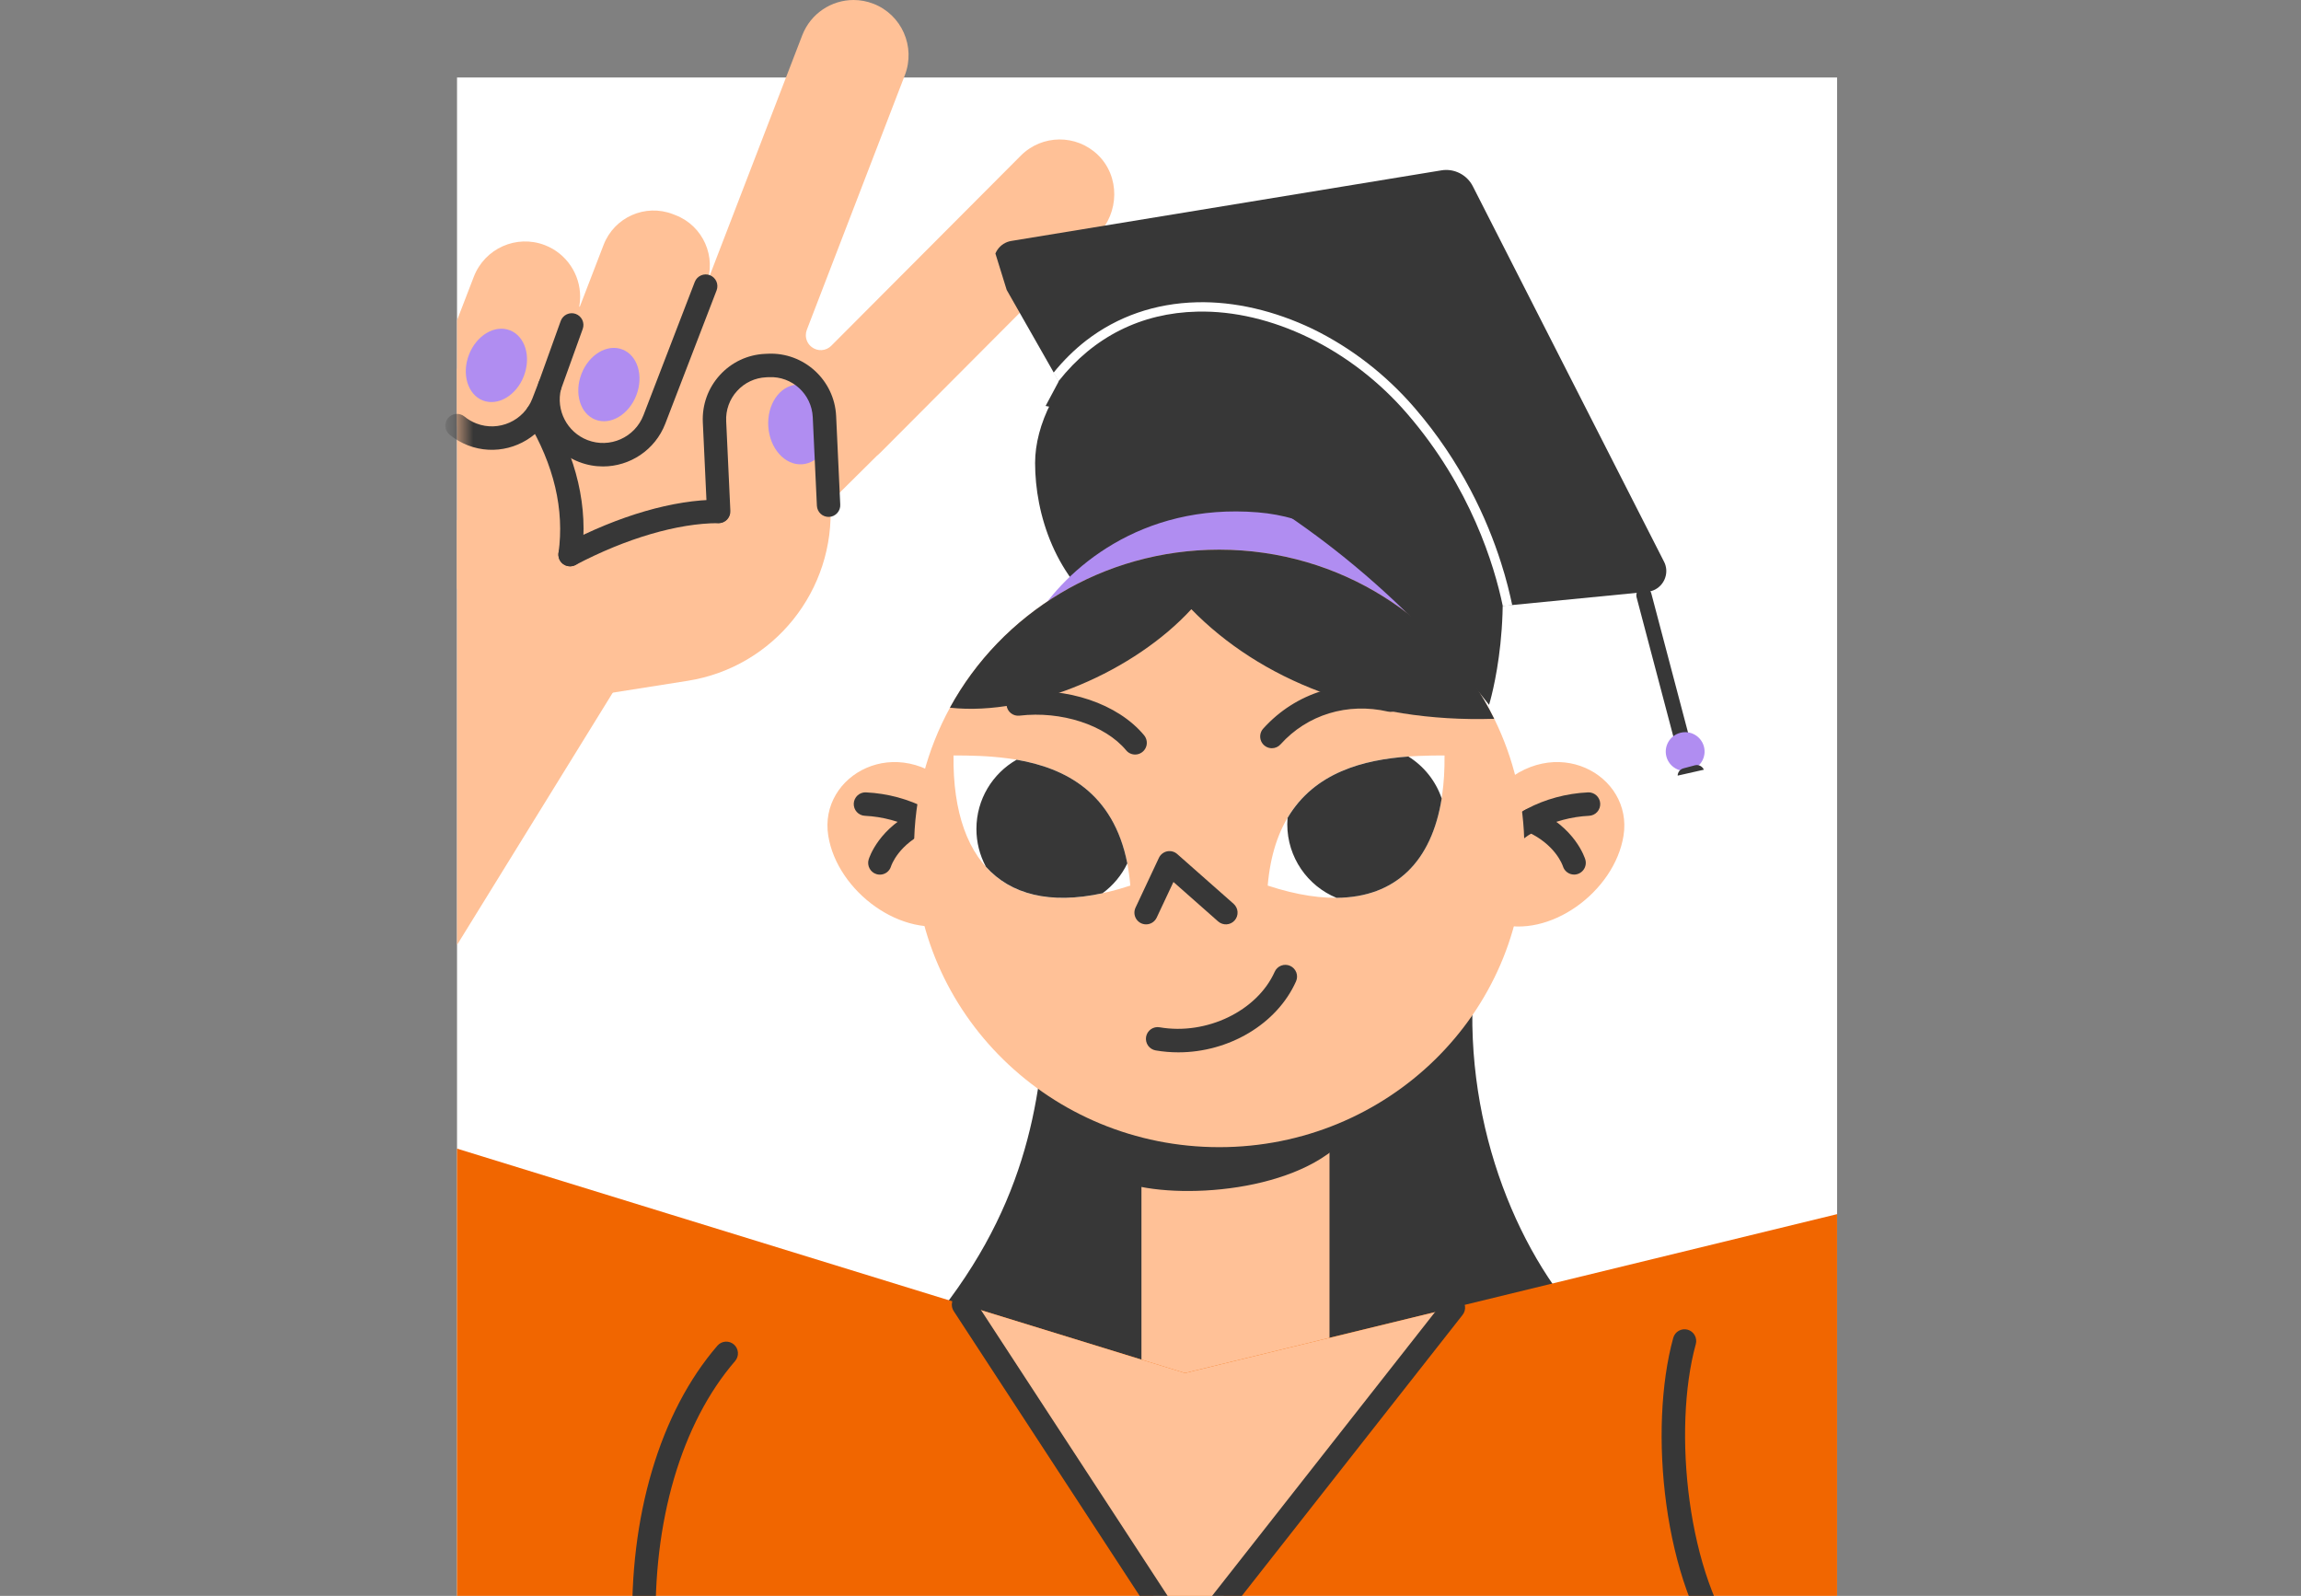
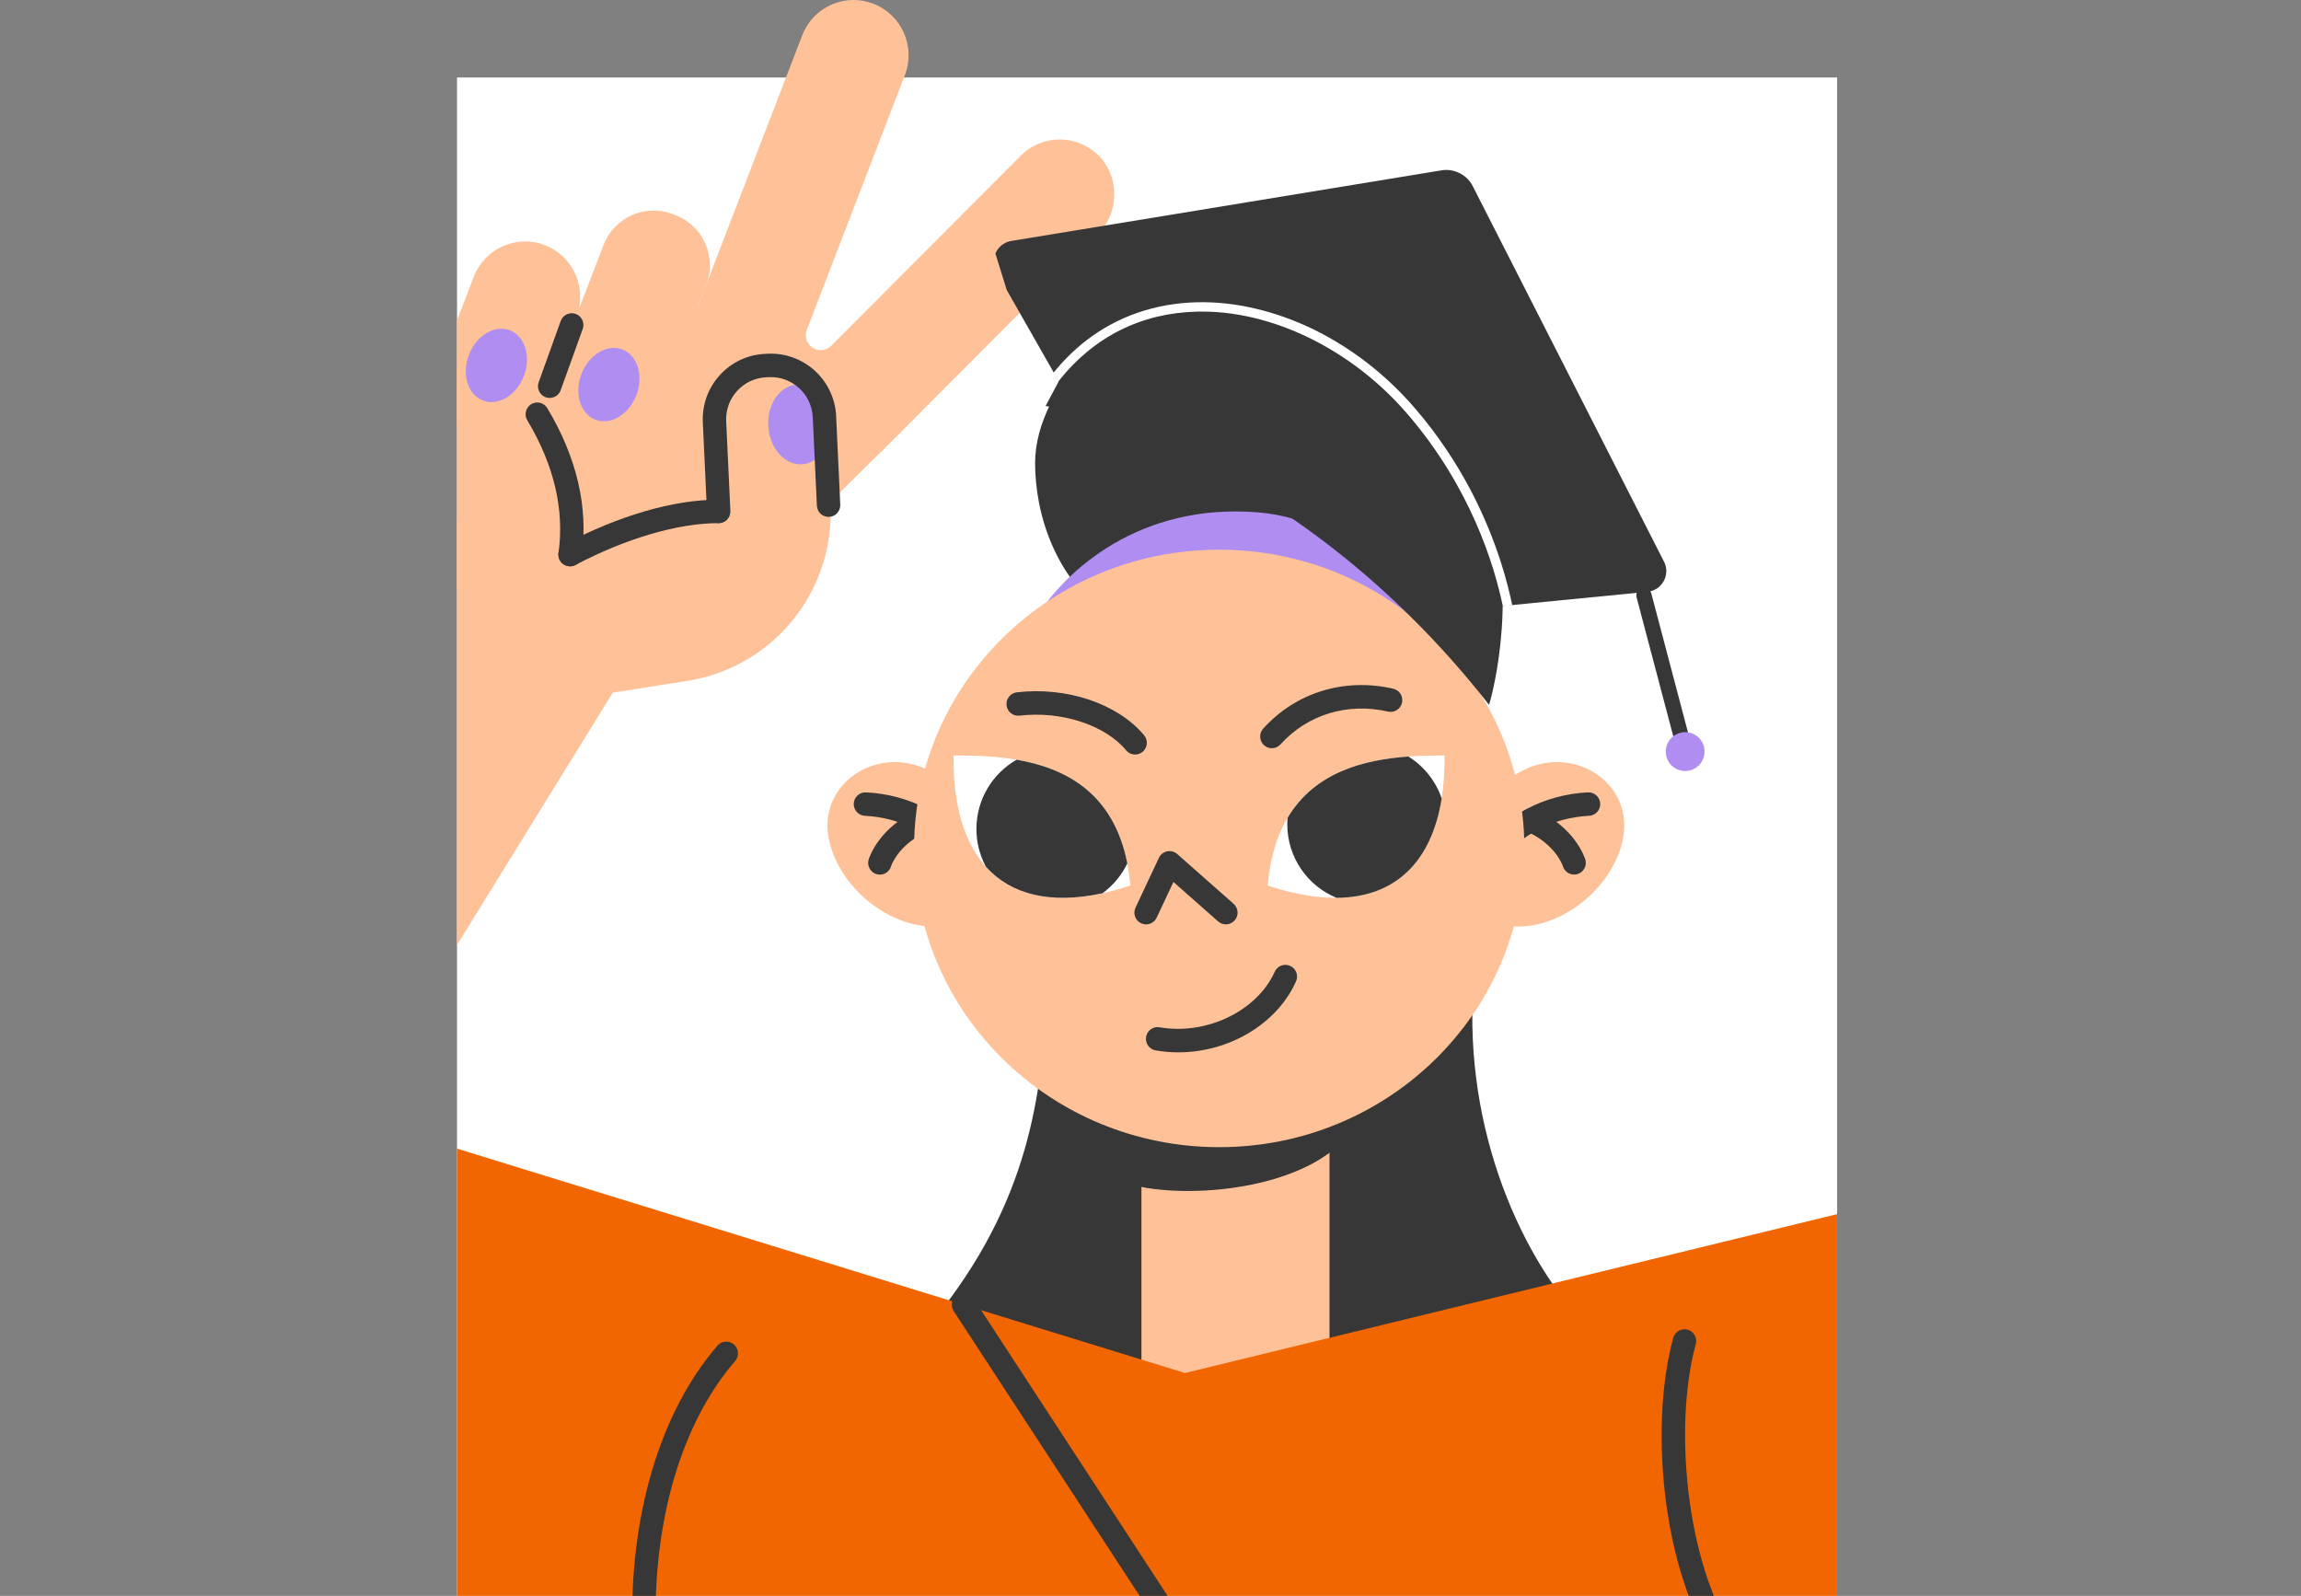
<svg xmlns="http://www.w3.org/2000/svg" width="124" height="86" viewBox="0 0 124 86" fill="none">
  <rect x="0" y="0" width="124" height="86" fill="#808080" stroke="none" />
  <g clip-path="url(#clip0_3062_11596)">
    <path d="M24.629 4.176H99.082V100.92H24.629V4.176Z" fill="white" />
    <path d="M68.92 15.174C73.574 15.174 81.305 18.531 81.305 25.924C81.305 33.317 73.429 33.802 73.429 33.802L67.902 30.592L59.902 33.316C56.848 31.224 55.781 27.674 55.781 24.95C55.781 20.864 60.436 15.174 68.92 15.174L68.92 15.174Z" fill="#373737" />
    <path d="M55.781 33.366C57.408 30.715 61.447 27.093 67.784 27.61C73.279 28.058 76.5 32.849 78.046 35.757C71.734 33.883 55.781 33.366 55.781 33.366V33.366Z" fill="#B08DF1" />
    <path d="M31.629 37.545L37.059 36.688C41.7 35.955 45.027 31.807 44.747 27.102L44.589 24.444L34.354 28.215L31.629 37.545V37.545ZM80.655 42.557C83.758 39.396 88.019 41.756 87.491 45.038C87.006 48.053 83.492 50.631 80.655 49.756C77.93 48.914 80.655 42.557 80.655 42.557Z" fill="#FFC197" />
-     <path d="M80.466 46.643C80.352 46.643 80.24 46.612 80.143 46.553C80.045 46.495 79.965 46.411 79.911 46.311C79.858 46.21 79.832 46.097 79.837 45.983C79.841 45.87 79.877 45.759 79.939 45.664C81.061 43.949 83.221 42.813 85.575 42.7C85.658 42.695 85.74 42.708 85.818 42.736C85.896 42.764 85.968 42.807 86.029 42.863C86.09 42.919 86.14 42.986 86.175 43.061C86.211 43.136 86.231 43.218 86.235 43.301C86.243 43.468 86.184 43.632 86.072 43.756C85.96 43.88 85.803 43.954 85.636 43.962C83.706 44.056 81.884 44.996 80.993 46.358C80.936 46.445 80.858 46.517 80.765 46.567C80.673 46.617 80.57 46.643 80.466 46.643H80.466Z" fill="#373737" />
+     <path d="M80.466 46.643C80.045 46.495 79.965 46.411 79.911 46.311C79.858 46.21 79.832 46.097 79.837 45.983C79.841 45.87 79.877 45.759 79.939 45.664C81.061 43.949 83.221 42.813 85.575 42.7C85.658 42.695 85.74 42.708 85.818 42.736C85.896 42.764 85.968 42.807 86.029 42.863C86.09 42.919 86.14 42.986 86.175 43.061C86.211 43.136 86.231 43.218 86.235 43.301C86.243 43.468 86.184 43.632 86.072 43.756C85.96 43.88 85.803 43.954 85.636 43.962C83.706 44.056 81.884 44.996 80.993 46.358C80.936 46.445 80.858 46.517 80.765 46.567C80.673 46.617 80.57 46.643 80.466 46.643H80.466Z" fill="#373737" />
    <path d="M84.827 47.13C84.691 47.129 84.56 47.086 84.451 47.004C84.342 46.923 84.263 46.809 84.224 46.679C84.21 46.636 83.822 45.48 82.224 44.786C82.148 44.753 82.079 44.705 82.021 44.646C81.964 44.586 81.918 44.516 81.888 44.438C81.858 44.361 81.843 44.279 81.844 44.196C81.845 44.113 81.863 44.031 81.896 43.955C81.928 43.878 81.976 43.809 82.035 43.752C82.095 43.694 82.165 43.648 82.242 43.618C82.319 43.587 82.401 43.572 82.484 43.574C82.567 43.575 82.648 43.593 82.724 43.626C84.885 44.564 85.41 46.245 85.431 46.316C85.459 46.41 85.465 46.51 85.448 46.607C85.431 46.704 85.391 46.796 85.333 46.875C85.274 46.954 85.198 47.018 85.11 47.062C85.022 47.107 84.925 47.13 84.827 47.13L84.827 47.13Z" fill="#373737" />
    <path d="M51.471 42.558C48.368 39.396 44.107 41.756 44.635 45.038C45.119 48.053 48.633 50.631 51.471 49.756C54.196 48.915 51.471 42.558 51.471 42.558Z" fill="#FFC197" />
    <path d="M51.778 46.643C51.673 46.643 51.57 46.617 51.478 46.567C51.386 46.517 51.307 46.445 51.25 46.358C50.359 44.996 48.537 44.056 46.608 43.962C46.441 43.954 46.284 43.88 46.171 43.756C46.059 43.632 46.001 43.468 46.008 43.301C46.012 43.218 46.032 43.136 46.068 43.061C46.103 42.986 46.153 42.919 46.214 42.863C46.275 42.807 46.347 42.764 46.425 42.736C46.503 42.708 46.586 42.695 46.668 42.7C49.023 42.813 51.182 43.949 52.304 45.664C52.366 45.759 52.402 45.87 52.407 45.983C52.412 46.097 52.386 46.21 52.332 46.311C52.278 46.411 52.198 46.495 52.1 46.553C52.003 46.612 51.891 46.643 51.778 46.643H51.778Z" fill="#373737" />
    <path d="M47.416 47.133C47.356 47.133 47.294 47.125 47.233 47.106C46.9 47.006 46.712 46.651 46.812 46.316C46.833 46.245 47.357 44.564 49.519 43.626C49.672 43.559 49.845 43.557 50.001 43.618C50.156 43.68 50.281 43.801 50.347 43.955C50.414 44.109 50.416 44.283 50.355 44.439C50.293 44.595 50.173 44.72 50.019 44.786C48.421 45.48 48.033 46.637 48.017 46.686C47.979 46.815 47.899 46.929 47.791 47.01C47.683 47.09 47.551 47.134 47.416 47.133V47.133ZM56.381 54.008C56.123 59.405 55.282 65.357 49.769 71.777C54.765 75.343 77.067 77.873 85.793 71.777C81.98 67.951 78.882 60.881 79.398 53.116C75.192 53.619 56.381 54.008 56.381 54.008V54.008Z" fill="#373737" />
    <path d="M61.512 74.946V58.914H71.646V75.242L61.512 74.946Z" fill="#FFC197" />
    <path d="M60.593 63.726C63.362 64.675 70.115 64.288 72.681 61.152C72.816 59.255 73.086 57.29 73.086 57.29L60.391 58.577L60.593 63.726V63.726Z" fill="#373737" />
    <path d="M82.147 45.719C82.147 54.611 74.785 61.819 65.703 61.819C56.621 61.819 49.258 54.611 49.258 45.719C49.258 42.977 49.958 40.397 51.193 38.137V38.136C53.962 33.069 59.421 29.621 65.703 29.621C72.227 29.621 77.865 33.341 80.523 38.734C81.563 40.846 82.147 43.216 82.147 45.719Z" fill="#FFC197" />
    <path d="M68.316 47.723C68.894 41.022 74.327 40.71 77.845 40.71C77.915 46.83 74.639 49.803 68.316 47.723ZM60.913 47.723C60.335 41.022 54.902 40.71 51.384 40.71C51.314 46.83 54.59 49.803 60.913 47.723Z" fill="white" />
    <path d="M61.763 49.813C61.657 49.813 61.552 49.786 61.459 49.735C61.366 49.684 61.288 49.609 61.231 49.52C61.174 49.43 61.141 49.327 61.134 49.22C61.128 49.114 61.148 49.008 61.193 48.912L62.453 46.228C62.495 46.139 62.556 46.062 62.633 46.001C62.71 45.94 62.8 45.898 62.895 45.878C62.991 45.858 63.09 45.861 63.185 45.886C63.279 45.911 63.366 45.958 63.44 46.023L66.479 48.706C66.541 48.761 66.591 48.828 66.628 48.903C66.664 48.977 66.686 49.058 66.691 49.141C66.696 49.224 66.685 49.307 66.659 49.385C66.632 49.464 66.59 49.536 66.535 49.599C66.481 49.661 66.414 49.712 66.34 49.749C66.266 49.785 66.185 49.807 66.102 49.812C66.02 49.817 65.937 49.806 65.859 49.779C65.78 49.752 65.708 49.71 65.646 49.656L63.236 47.528L62.333 49.45C62.282 49.559 62.201 49.651 62.1 49.715C61.999 49.779 61.882 49.813 61.763 49.813H61.763ZM63.501 56.709C63.093 56.709 62.684 56.675 62.276 56.605C62.195 56.59 62.117 56.56 62.047 56.516C61.977 56.472 61.916 56.414 61.868 56.346C61.821 56.278 61.787 56.202 61.769 56.121C61.75 56.04 61.748 55.956 61.762 55.874C61.776 55.792 61.806 55.714 61.85 55.644C61.895 55.574 61.952 55.513 62.02 55.465C62.087 55.417 62.164 55.383 62.244 55.365C62.325 55.347 62.409 55.344 62.49 55.359C65.021 55.796 67.746 54.482 68.693 52.367C68.761 52.214 68.887 52.094 69.043 52.035C69.2 51.975 69.373 51.98 69.526 52.049C69.678 52.118 69.797 52.244 69.857 52.401C69.916 52.558 69.911 52.732 69.842 52.885C68.807 55.198 66.213 56.709 63.501 56.709ZM61.172 40.661C61.079 40.661 60.988 40.641 60.904 40.601C60.82 40.562 60.746 40.505 60.687 40.433C59.554 39.068 57.191 38.3 54.942 38.565C54.776 38.585 54.609 38.538 54.478 38.434C54.347 38.33 54.262 38.178 54.243 38.011C54.223 37.845 54.27 37.677 54.374 37.546C54.477 37.414 54.629 37.329 54.795 37.309C57.486 36.992 60.243 37.922 61.656 39.624C61.732 39.717 61.781 39.829 61.796 39.948C61.812 40.067 61.793 40.188 61.742 40.297C61.691 40.406 61.61 40.498 61.509 40.562C61.408 40.627 61.291 40.661 61.171 40.661H61.172ZM68.54 40.321C68.418 40.321 68.299 40.285 68.197 40.218C68.095 40.152 68.014 40.057 67.964 39.945C67.915 39.833 67.899 39.709 67.918 39.589C67.937 39.468 67.991 39.355 68.073 39.265C69.828 37.315 72.448 36.511 75.08 37.113C75.161 37.132 75.237 37.166 75.305 37.214C75.372 37.262 75.43 37.323 75.474 37.393C75.518 37.464 75.547 37.542 75.561 37.624C75.575 37.706 75.573 37.789 75.554 37.87C75.536 37.951 75.502 38.028 75.454 38.095C75.406 38.163 75.345 38.221 75.275 38.265C75.205 38.309 75.127 38.339 75.046 38.353C74.964 38.367 74.88 38.364 74.8 38.346C72.618 37.847 70.453 38.507 69.008 40.112C68.949 40.178 68.877 40.23 68.796 40.266C68.716 40.302 68.628 40.321 68.54 40.321L68.54 40.321Z" fill="#373737" />
-     <path d="M80.522 38.734L80.521 38.735C73.628 38.955 67.908 36.625 64.2 32.83C61.168 36.137 55.592 38.617 51.191 38.137V38.136C53.961 33.069 59.419 29.621 65.701 29.621C72.225 29.621 77.863 33.341 80.522 38.734H80.522Z" fill="#373737" />
    <path d="M99.082 65.409V100.92H24.629V61.898L51.923 70.312L63.857 73.99L78.322 70.466L99.082 65.409Z" fill="#F16600" />
-     <path d="M78.324 70.466L63.86 88.59L51.926 70.312L63.86 73.991L78.324 70.466Z" fill="#FFC197" />
-     <path d="M60.388 93.93C60.269 93.93 60.154 93.897 60.053 93.834C59.953 93.771 59.873 93.681 59.821 93.574C59.769 93.467 59.749 93.348 59.761 93.23C59.774 93.112 59.82 93 59.893 92.907L77.828 70.075C77.879 70.01 77.943 69.956 78.015 69.915C78.087 69.874 78.167 69.848 78.249 69.839C78.331 69.829 78.415 69.835 78.494 69.858C78.574 69.88 78.648 69.918 78.713 69.97C78.778 70.021 78.832 70.085 78.873 70.157C78.913 70.23 78.939 70.31 78.949 70.392C78.959 70.475 78.952 70.558 78.93 70.638C78.907 70.718 78.869 70.793 78.818 70.858L60.883 93.689C60.824 93.765 60.749 93.826 60.663 93.867C60.577 93.909 60.483 93.93 60.388 93.93Z" fill="#373737" />
    <path d="M32.527 13.198L29.704 20.53C29.13 22.022 29.87 23.699 31.358 24.276L31.503 24.332C32.991 24.909 34.662 24.166 35.237 22.674L38.059 15.342C38.634 13.85 37.894 12.172 36.406 11.596L36.261 11.54C34.773 10.963 33.101 11.706 32.527 13.198Z" fill="#FFC197" />
    <path d="M31.264 15.988C31.264 16.169 31.248 16.349 31.215 16.527C31.203 16.587 31.19 16.647 31.174 16.707C31.146 16.825 31.108 16.943 31.064 17.059L29.62 20.811L29.275 21.705C28.685 23.238 26.969 24 25.44 23.409C25.147 23.295 24.873 23.135 24.629 22.935V17.262L25.532 14.917C26.122 13.383 27.838 12.62 29.367 13.212C30.542 13.669 31.264 14.795 31.264 15.988Z" fill="#FFC197" />
    <path d="M59.15 12.648L47.463 24.373C47.394 24.443 47.321 24.509 47.245 24.571L37.072 34.66C35.41 36.299 33.065 36.853 30.941 36.287C30.028 36.042 29.181 35.598 28.46 34.986C27.18 33.901 25.903 32.813 24.629 31.721V19.881C25.929 18.048 26.965 16.593 26.965 16.593L31.215 16.527L31.245 16.526L37.639 16.427L38.036 15.398L43.231 1.905C43.686 0.724 44.808 0 45.998 0C46.352 0 46.714 0.065 47.066 0.201C48.594 0.793 49.353 2.515 48.763 4.048L43.48 17.772C43.444 17.864 43.426 17.963 43.426 18.062C43.426 18.309 43.538 18.547 43.742 18.702C43.896 18.821 44.089 18.88 44.283 18.867C44.478 18.854 44.661 18.77 44.798 18.632L55.011 8.387C56.157 7.238 58.003 7.226 59.164 8.347C60.362 9.505 60.326 11.469 59.15 12.648Z" fill="#FFC197" />
    <path d="M33.881 35.933L24.629 50.922V28.018L33.881 35.933Z" fill="#FFC197" />
    <path d="M34.714 88.577C34.55 88.577 34.393 88.513 34.275 88.398C34.158 88.284 34.089 88.128 34.084 87.964C33.889 81.739 35.559 76.108 38.664 72.514C38.774 72.388 38.929 72.311 39.095 72.3C39.261 72.289 39.425 72.344 39.551 72.453C39.676 72.562 39.754 72.717 39.766 72.884C39.779 73.05 39.725 73.215 39.617 73.342C36.716 76.698 35.159 82.014 35.344 87.925C35.349 88.092 35.288 88.255 35.173 88.377C35.059 88.499 34.901 88.571 34.734 88.576C34.727 88.577 34.721 88.577 34.714 88.577ZM93.413 89.764C93.318 89.764 93.224 89.743 93.138 89.701C93.053 89.66 92.978 89.6 92.919 89.525C89.617 85.357 88.82 76.993 90.171 72.094C90.216 71.933 90.323 71.796 90.468 71.714C90.614 71.632 90.785 71.611 90.946 71.655C91.107 71.7 91.243 71.807 91.326 71.952C91.408 72.097 91.43 72.27 91.386 72.431C90.118 77.028 90.927 84.979 93.906 88.738C93.979 88.831 94.025 88.943 94.038 89.061C94.052 89.18 94.031 89.299 93.98 89.406C93.928 89.513 93.848 89.604 93.748 89.667C93.647 89.73 93.531 89.764 93.413 89.764ZM77.692 43.025C77.371 42.088 76.738 41.291 75.898 40.768C73.509 40.941 70.848 41.605 69.385 44.077C69.376 44.189 69.371 44.302 69.371 44.414C69.371 46.207 70.467 47.741 72.023 48.383C75.237 48.359 77.153 46.402 77.692 43.026L77.692 43.025ZM54.786 40.94C53.492 41.678 52.619 43.072 52.619 44.671C52.618 45.382 52.794 46.083 53.131 46.708C54.474 48.2 56.58 48.749 59.416 48.135C59.986 47.717 60.444 47.165 60.751 46.528C59.998 42.71 57.404 41.391 54.786 40.94ZM29.622 21.444C29.521 21.444 29.421 21.42 29.332 21.373C29.242 21.326 29.165 21.258 29.106 21.175C29.048 21.092 29.011 20.996 28.998 20.895C28.984 20.795 28.995 20.692 29.03 20.597L30.217 17.296C30.245 17.218 30.289 17.146 30.344 17.085C30.4 17.024 30.467 16.974 30.542 16.939C30.617 16.903 30.698 16.883 30.781 16.879C30.864 16.875 30.946 16.888 31.024 16.916C31.102 16.944 31.174 16.988 31.235 17.044C31.296 17.1 31.345 17.167 31.381 17.242C31.416 17.317 31.436 17.399 31.44 17.482C31.444 17.565 31.431 17.648 31.403 17.726L30.215 21.026C30.171 21.149 30.091 21.254 29.985 21.329C29.878 21.404 29.752 21.444 29.622 21.444ZM63.86 89.222C63.756 89.222 63.653 89.196 63.56 89.146C63.468 89.096 63.39 89.024 63.333 88.936L51.398 70.658C51.352 70.589 51.32 70.511 51.304 70.429C51.288 70.347 51.289 70.263 51.305 70.181C51.322 70.099 51.355 70.021 51.401 69.952C51.448 69.883 51.508 69.824 51.577 69.778C51.647 69.733 51.725 69.701 51.807 69.686C51.889 69.671 51.972 69.671 52.054 69.689C52.135 69.706 52.212 69.74 52.281 69.787C52.349 69.835 52.408 69.895 52.453 69.965L64.387 88.243C64.449 88.338 64.484 88.449 64.489 88.563C64.494 88.677 64.468 88.79 64.414 88.89C64.36 88.99 64.28 89.074 64.183 89.132C64.085 89.191 63.974 89.222 63.86 89.222H63.86ZM30.723 30.518C30.632 30.518 30.543 30.499 30.461 30.462C30.379 30.424 30.306 30.37 30.247 30.301C30.187 30.233 30.143 30.153 30.118 30.066C30.092 29.979 30.085 29.888 30.098 29.799C30.423 27.463 29.857 25.056 28.414 22.647C28.328 22.503 28.302 22.331 28.343 22.168C28.383 22.006 28.487 21.866 28.63 21.779C28.773 21.693 28.945 21.667 29.107 21.708C29.269 21.748 29.409 21.852 29.495 21.996C31.09 24.66 31.712 27.344 31.346 29.974C31.325 30.124 31.25 30.263 31.136 30.363C31.021 30.463 30.875 30.518 30.723 30.518V30.518Z" fill="#373737" />
    <mask id="mask0_3062_11596" style="mask-type:luminance" maskUnits="userSpaceOnUse" x="24" y="4" width="76" height="97">
      <path d="M24.629 4.176H99.082V100.92H24.629V4.176Z" fill="white" />
    </mask>
    <g mask="url(#mask0_3062_11596)">
-       <path d="M32.495 25.136C32.065 25.136 31.628 25.058 31.203 24.894C30.291 24.54 29.596 23.846 29.219 23.005C28.253 24.113 26.662 24.558 25.215 23.999C24.858 23.861 24.526 23.667 24.23 23.424C24.166 23.371 24.113 23.306 24.074 23.233C24.035 23.16 24.011 23.079 24.003 22.997C23.995 22.914 24.003 22.831 24.027 22.751C24.052 22.672 24.091 22.598 24.143 22.534C24.196 22.47 24.261 22.416 24.334 22.378C24.407 22.338 24.487 22.314 24.569 22.306C24.651 22.298 24.735 22.306 24.814 22.331C24.893 22.355 24.967 22.394 25.03 22.447C25.223 22.605 25.439 22.731 25.671 22.82C26.87 23.284 28.225 22.682 28.689 21.477L29.033 20.584L29.04 20.566C29.102 20.419 29.216 20.301 29.361 20.235C29.506 20.169 29.67 20.161 29.821 20.211C29.971 20.261 30.098 20.367 30.174 20.506C30.25 20.646 30.271 20.809 30.233 20.963C29.948 22.107 30.56 23.289 31.657 23.714C32.859 24.18 34.213 23.578 34.677 22.373L37.443 15.187C37.505 15.032 37.624 14.908 37.777 14.841C37.929 14.774 38.101 14.77 38.256 14.83C38.411 14.89 38.536 15.009 38.605 15.162C38.672 15.314 38.678 15.487 38.619 15.643L35.853 22.828C35.302 24.258 33.938 25.136 32.495 25.136Z" fill="#373737" />
-     </g>
+       </g>
    <path d="M34.293 21.298C34.695 20.253 34.359 19.15 33.541 18.833C32.724 18.516 31.736 19.106 31.334 20.151C30.931 21.195 31.268 22.299 32.085 22.615C32.903 22.932 33.891 22.342 34.293 21.298Z" fill="#B08DF1" />
    <path d="M43.221 25.02C44.149 24.96 44.839 23.95 44.763 22.765C44.687 21.579 43.873 20.667 42.945 20.727C42.018 20.787 41.327 21.796 41.403 22.982C41.48 24.167 42.293 25.08 43.221 25.02Z" fill="#B08DF1" />
    <path d="M28.231 20.264C28.633 19.219 28.296 18.116 27.479 17.799C26.662 17.483 25.673 18.073 25.271 19.117C24.869 20.162 25.206 21.265 26.023 21.582C26.84 21.898 27.829 21.308 28.231 20.264Z" fill="#B08DF1" />
    <path d="M38.73 28.192C38.568 28.192 38.412 28.13 38.295 28.017C38.178 27.905 38.108 27.752 38.1 27.59L37.875 22.759C37.831 21.818 38.155 20.915 38.788 20.218C39.42 19.521 40.286 19.113 41.224 19.069L41.38 19.062C43.317 18.972 44.968 20.478 45.059 22.422L45.281 27.194C45.285 27.277 45.273 27.36 45.245 27.438C45.217 27.516 45.173 27.588 45.118 27.649C45.062 27.71 44.995 27.76 44.92 27.796C44.845 27.831 44.764 27.851 44.681 27.855C44.598 27.859 44.516 27.846 44.438 27.818C44.36 27.79 44.288 27.747 44.227 27.691C44.166 27.635 44.116 27.568 44.081 27.492C44.046 27.417 44.026 27.336 44.022 27.253L43.799 22.481C43.741 21.234 42.68 20.265 41.439 20.325L41.283 20.332C40.987 20.346 40.696 20.417 40.428 20.544C40.159 20.671 39.919 20.849 39.72 21.07C39.519 21.289 39.364 21.546 39.264 21.826C39.163 22.106 39.119 22.403 39.134 22.7L39.359 27.531C39.363 27.616 39.35 27.702 39.32 27.782C39.29 27.862 39.245 27.935 39.186 27.997C39.127 28.059 39.056 28.108 38.977 28.142C38.899 28.175 38.815 28.193 38.729 28.193L38.73 28.192Z" fill="#373737" />
    <path d="M30.721 30.518C30.58 30.519 30.443 30.471 30.332 30.384C30.221 30.297 30.142 30.175 30.108 30.038C30.074 29.901 30.087 29.756 30.145 29.627C30.203 29.498 30.302 29.392 30.427 29.326C33.362 27.78 36.302 26.928 38.705 26.928C38.872 26.928 39.032 26.995 39.151 27.113C39.269 27.232 39.335 27.392 39.335 27.56C39.335 27.728 39.269 27.889 39.151 28.007C39.032 28.126 38.872 28.192 38.705 28.192C36.534 28.192 33.731 29.014 31.013 30.446C30.923 30.493 30.823 30.518 30.721 30.518Z" fill="#373737" />
  </g>
  <g clip-path="url(#clip1_3062_11596)">
    <path d="M90.728 40.174C90.946 40.116 91.077 39.89 91.019 39.672L88.987 31.973C88.93 31.755 88.704 31.624 88.486 31.682C88.268 31.74 88.137 31.966 88.194 32.184L90.226 39.882C90.284 40.1 90.509 40.231 90.728 40.174Z" fill="#373737" />
    <path d="M89.804 40.779C89.652 40.222 89.98 39.647 90.537 39.494C91.094 39.34 91.669 39.668 91.822 40.224C91.974 40.781 91.646 41.357 91.089 41.51C90.532 41.663 89.957 41.336 89.804 40.779Z" fill="#B08DF1" />
    <path d="M92.201 42.147C91.738 41.761 91.053 41.816 90.666 42.279C90.609 42.346 90.556 42.424 90.514 42.51C90.374 42.822 90.317 43.166 90.353 43.506C90.425 44.664 90.924 47.797 91.064 48.651C91.083 48.762 91.186 48.831 91.297 48.812L94.49 47.965C94.599 47.936 94.664 47.823 94.635 47.714L94.63 47.694L92.733 42.875C92.607 42.601 92.425 42.353 92.201 42.147Z" fill="#F16600" />
-     <path d="M90.922 42.2L91.547 42.034C91.765 41.976 91.897 41.751 91.839 41.533C91.781 41.315 91.556 41.184 91.338 41.241L90.713 41.407C90.495 41.465 90.364 41.691 90.421 41.909C90.479 42.127 90.704 42.258 90.922 42.2Z" fill="#373737" />
    <path d="M53.701 14.659L56.785 20.075L57.06 20.554L57.65 21.585L69.21 23.342L77.457 33.008L80.981 32.656L80.991 32.653L81.498 32.604L88.788 31.89C89.399 31.833 89.847 31.28 89.792 30.669C89.778 30.535 89.741 30.396 89.677 30.275L79.373 10.044C79.059 9.417 78.361 9.062 77.671 9.181L54.5 12.984C53.879 13.085 53.471 13.671 53.569 14.281C53.583 14.415 53.63 14.551 53.701 14.659Z" fill="#373737" />
    <path d="M80.343 27.185C78.672 20.853 73.343 16.298 66.06 15.59C62.618 15.252 59.602 16.402 57.44 19.827L56.347 21.877C56.347 21.877 69.469 24.206 80.244 37.983C80.251 37.97 81.836 32.843 80.343 27.185Z" fill="#373737" />
    <path d="M56.771 20.088C57.307 19.426 57.896 18.846 58.539 18.346C60.223 17.052 62.243 16.346 64.498 16.289C66.532 16.237 68.692 16.745 70.744 17.728C72.839 18.752 74.695 20.2 76.223 21.968C78.773 24.917 80.151 28.008 80.887 30.315C81.18 31.223 81.364 32.001 81.494 32.614L80.987 32.663L80.977 32.623C80.529 30.484 79.268 26.27 75.832 22.294C72.82 18.799 68.478 16.696 64.515 16.793C61.499 16.861 58.934 18.157 57.065 20.518C57.057 20.531 57.057 20.531 57.048 20.534C57.038 20.536 57.04 20.546 57.04 20.546L56.771 20.088Z" fill="white" />
  </g>
  <defs>
    <clipPath id="clip0_3062_11596">
      <rect width="82" height="86" fill="white" transform="translate(17)" />
    </clipPath>
    <clipPath id="clip1_3062_11596">
      <rect width="31.285" height="38.151" fill="white" transform="matrix(-0.975 0.22 0.296 0.955 83.406 4.395)" />
    </clipPath>
  </defs>
</svg>